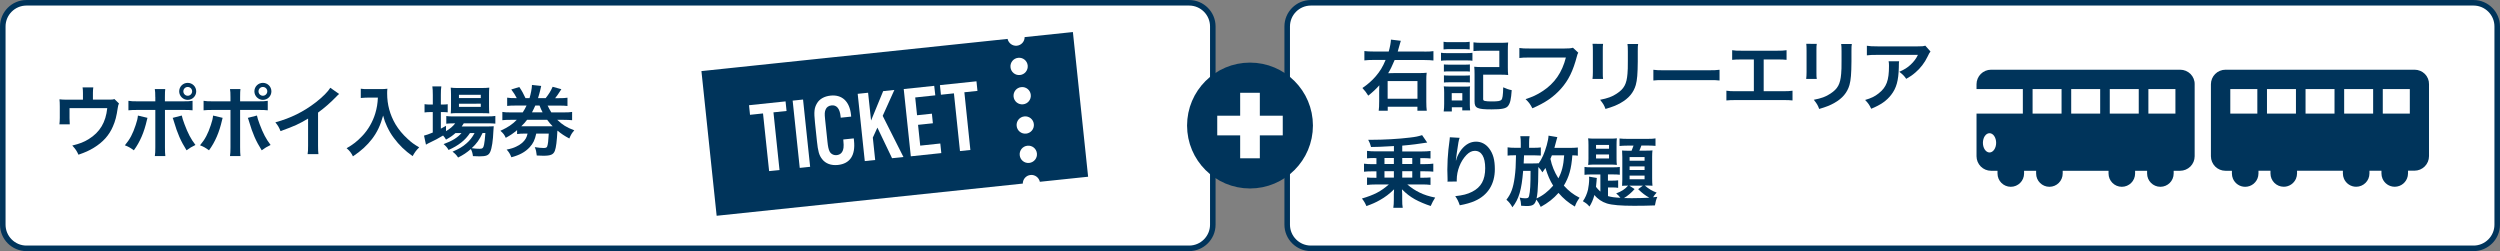
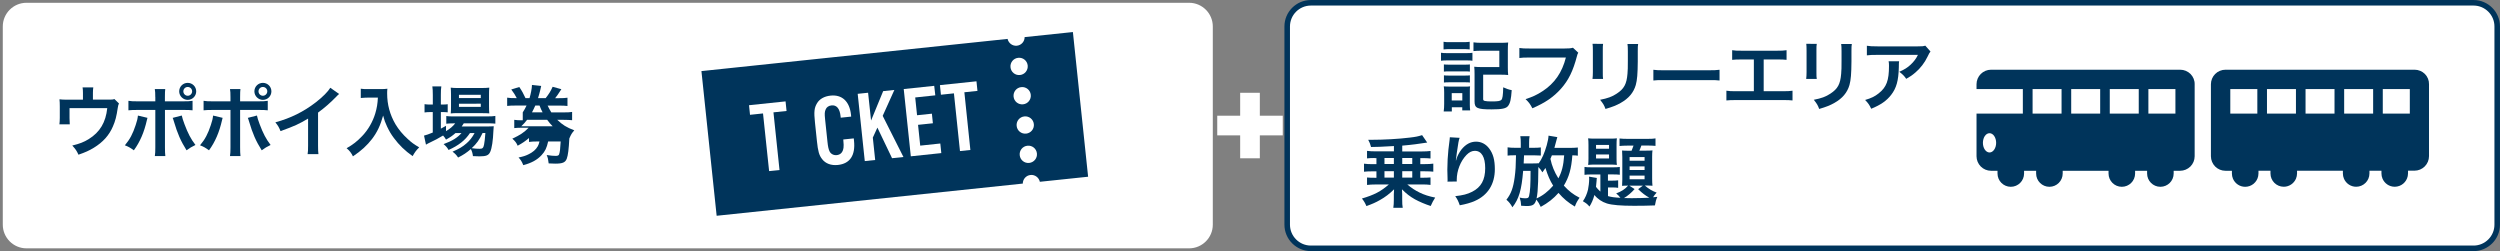
<svg xmlns="http://www.w3.org/2000/svg" version="1.1" id="ticket01" x="0px" y="0px" viewBox="0 0 528.92 53.12" style="enable-background:new 0 0 528.92 53.12;" xml:space="preserve">
  <rect x="0" y="0" width="528.92" height="53.12" fill="#808080" stroke="none" />
  <style type="text/css">
	.st0{fill:#FFFFFF;}
	.st1{fill:none;stroke:#00345B;stroke-width:1.172;stroke-miterlimit:10;}
	.st2{fill:#00345B;}
	.st3{fill:#00345B;stroke:#00345B;stroke-width:5.669;stroke-miterlimit:10;}
</style>
  <g>
    <g>
      <path class="st0" d="M0.59,5.59c0-2.75,2.25-5,5-5h246c2.75,0,5,2.25,5,5v41.95c0,2.75-2.25,5-5,5h-246c-2.75,0-5-2.25-5-5V5.59z" />
-       <path class="st1" d="M0.59,5.59c0-2.75,2.25-5,5-5h246c2.75,0,5,2.25,5,5v41.95c0,2.75-2.25,5-5,5h-246c-2.75,0-5-2.25-5-5V5.59z" />
    </g>
    <g>
      <path class="st0" d="M272.33,5.59c0-2.75,2.25-5,5-5h246c2.75,0,5,2.25,5,5v41.95c0,2.75-2.25,5-5,5h-246c-2.75,0-5-2.25-5-5V5.59    z" />
      <path class="st1" d="M272.33,5.59c0-2.75,2.25-5,5-5h246c2.75,0,5,2.25,5,5v41.95c0,2.75-2.25,5-5,5h-246c-2.75,0-5-2.25-5-5V5.59    z" />
    </g>
    <g>
      <g>
-         <path class="st2" d="M301.34,10.92c0.88,0,1.44-0.03,1.93-0.1v1.98c-0.51-0.06-1.06-0.1-1.9-0.1h-6.31     c-0.51,1.23-0.92,2.06-1.37,2.79c0.21-0.02,0.67-0.02,1.36-0.03h5.07c0.85,0,1.26-0.02,1.72-0.07c-0.07,0.52-0.08,0.96-0.08,1.67     v4.44c0,0.83,0.03,1.41,0.1,1.93h-1.98v-0.85h-6.28v0.85h-1.91c0.07-0.52,0.1-1.06,0.1-2.03v-2.4c0-0.29,0-0.57,0.03-0.95     c-0.69,0.77-1.36,1.41-2.34,2.19c-0.41-0.65-0.7-1.05-1.24-1.62c1.03-0.69,2.03-1.55,2.79-2.44c0.93-1.08,1.52-2.04,2.12-3.5     h-2.53c-0.83,0-1.42,0.03-1.96,0.1v-1.98c0.49,0.07,1.05,0.1,1.98,0.1h3.17c0.28-0.98,0.44-1.88,0.47-2.52l2.09,0.25     c-0.06,0.2-0.06,0.21-0.15,0.49c-0.02,0.07-0.05,0.16-0.08,0.29c-0.08,0.29-0.08,0.29-0.26,0.9c-0.05,0.21-0.1,0.34-0.16,0.59     H301.34z M293.58,20.89h6.31v-3.74h-6.31V20.89z" />
        <path class="st2" d="M304.86,11.16c0.39,0.06,0.7,0.08,1.31,0.08h4.04c0.67,0,0.95-0.02,1.31-0.07v1.68     c-0.34-0.05-0.57-0.07-1.24-0.07h-4.1c-0.57,0-0.92,0.02-1.31,0.07V11.16z M305.41,8.84c0.44,0.07,0.7,0.08,1.36,0.08h2.81     c0.65,0,0.92-0.02,1.36-0.08v1.62c-0.46-0.05-0.75-0.07-1.36-0.07h-2.81c-0.59,0-0.95,0.02-1.36,0.07V8.84z M305.44,23.58     c0.07-0.51,0.1-1.03,0.1-1.6v-2.42c0-0.52-0.02-0.88-0.08-1.29c0.41,0.03,0.65,0.05,1.27,0.05h3.2c0.64,0,0.82,0,1.09-0.05     c-0.05,0.36-0.05,0.57-0.05,1.18v2.75c0,0.39,0.03,0.88,0.07,1.16h-1.67V22.7h-2.21v0.88H305.44z M305.48,13.63     c0.33,0.03,0.54,0.05,1.08,0.05h3.37c0.54,0,0.75-0.02,1.05-0.05v1.52c-0.36-0.03-0.56-0.05-1.05-0.05h-3.37     c-0.52,0-0.75,0.02-1.08,0.05V13.63z M305.48,15.94c0.33,0.03,0.54,0.05,1.08,0.05h3.37c0.54,0,0.75-0.02,1.05-0.05v1.52     c-0.38-0.05-0.54-0.05-1.08-0.05h-3.35c-0.49,0-0.75,0.02-1.06,0.05V15.94z M307.14,21.25h2.24v-1.54h-2.24V21.25z M313.78,20.87     c0,0.33,0.08,0.42,0.38,0.49c0.31,0.07,0.8,0.1,1.44,0.1c1.29,0,1.8-0.08,2.04-0.33c0.25-0.25,0.36-0.98,0.39-2.66     c0.62,0.29,1.24,0.51,1.8,0.6c-0.13,1.9-0.31,2.73-0.75,3.32c-0.42,0.57-1.29,0.75-3.53,0.75c-2.99,0-3.58-0.26-3.58-1.65v-5.77     c0-0.78-0.02-1.09-0.07-1.6c0.49,0.05,0.93,0.07,1.63,0.07h3.68v-3.46h-3.77c-0.72,0-1.21,0.03-1.7,0.08V8.96     c0.52,0.07,1.03,0.1,1.72,0.1h3.95c0.72,0,1.19-0.02,1.67-0.07c-0.05,0.57-0.07,0.87-0.07,1.65v3.61c0,0.69,0.02,1.14,0.07,1.62     c-0.52-0.05-0.9-0.07-1.63-0.07h-3.66V20.87z" />
        <path class="st2" d="M333.91,11.15c-0.15,0.28-0.2,0.39-0.28,0.74c-0.82,3.12-1.78,5.08-3.35,6.85c-1.6,1.8-3.35,2.99-6.08,4.17     c-0.46-0.88-0.67-1.19-1.44-1.94c1.44-0.46,2.37-0.88,3.58-1.67c2.55-1.65,4.15-3.96,4.95-7.13h-7.78c-1.09,0-1.47,0.02-2.06,0.1     v-2.12c0.64,0.1,0.98,0.11,2.09,0.11h7.5c0.92,0,1.24-0.03,1.75-0.16L333.91,11.15z" />
        <path class="st2" d="M339.16,9.28c-0.06,0.46-0.06,0.6-0.06,1.47v4.51c0,0.82,0,1.03,0.06,1.44h-2.24     c0.05-0.38,0.08-0.88,0.08-1.47v-4.49c0-0.83-0.02-1.05-0.07-1.47L339.16,9.28z M346.58,9.3c-0.07,0.41-0.08,0.59-0.08,1.52v2.21     c-0.02,2.55-0.13,3.92-0.42,4.95c-0.47,1.63-1.52,2.86-3.22,3.81c-0.87,0.49-1.68,0.82-3.19,1.26c-0.29-0.8-0.46-1.08-1.14-1.94     c1.6-0.31,2.55-0.65,3.53-1.31c1.54-1.01,2.08-2.01,2.26-4.17c0.07-0.7,0.08-1.42,0.08-2.73v-2.04c0-0.83-0.02-1.18-0.08-1.55     H346.58z" />
        <path class="st2" d="M349.79,14.76c0.72,0.1,1.03,0.11,2.65,0.11h8.71c1.62,0,1.93-0.02,2.65-0.11v2.27     c-0.65-0.08-0.83-0.08-2.66-0.08h-8.68c-1.83,0-2.01,0-2.66,0.08V14.76z" />
        <path class="st2" d="M373.17,19.3h3.95c1.14,0,1.49-0.02,2.12-0.11v2.06c-0.59-0.07-1.01-0.08-2.09-0.08h-9.81     c-1.08,0-1.5,0.02-2.09,0.08v-2.06c0.64,0.1,0.98,0.11,2.12,0.11h3.69v-6.72h-2.5c-1.08,0-1.5,0.02-2.09,0.08v-2.04     c0.62,0.1,1.01,0.11,2.12,0.11h7.27c1.11,0,1.5-0.02,2.12-0.11v2.04c-0.59-0.07-1-0.08-2.09-0.08h-2.75V19.3z" />
        <path class="st2" d="M384.37,9.28c-0.07,0.46-0.07,0.6-0.07,1.47v4.51c0,0.82,0,1.03,0.07,1.44h-2.24     c0.05-0.38,0.08-0.88,0.08-1.47v-4.49c0-0.83-0.02-1.05-0.06-1.47L384.37,9.28z M391.79,9.3c-0.07,0.41-0.08,0.59-0.08,1.52v2.21     c-0.02,2.55-0.13,3.92-0.42,4.95c-0.47,1.63-1.52,2.86-3.22,3.81c-0.87,0.49-1.68,0.82-3.19,1.26c-0.29-0.8-0.46-1.08-1.14-1.94     c1.6-0.31,2.55-0.65,3.53-1.31c1.54-1.01,2.08-2.01,2.26-4.17c0.07-0.7,0.08-1.42,0.08-2.73v-2.04c0-0.83-0.02-1.18-0.08-1.55     H391.79z" />
        <path class="st2" d="M401.79,12.96c-0.05,0.31-0.05,0.33-0.06,1.32c-0.07,2.79-0.51,4.36-1.62,5.79     c-0.98,1.26-2.17,2.09-4.22,2.94c-0.42-0.88-0.64-1.18-1.29-1.86c1.32-0.39,2.06-0.75,2.86-1.39c1.67-1.32,2.19-2.73,2.19-5.82     c0-0.49-0.02-0.64-0.08-0.98H401.79z M408.43,10.9c-0.23,0.28-0.23,0.29-0.65,1.14c-0.57,1.21-1.52,2.44-2.52,3.28     c-0.65,0.57-1.19,0.93-1.96,1.36c-0.49-0.69-0.74-0.93-1.47-1.49c1.1-0.49,1.72-0.87,2.39-1.5c0.67-0.62,1.18-1.29,1.55-2.08     h-8.58c-1.14,0-1.55,0.02-2.22,0.1V9.68c0.62,0.1,1.13,0.13,2.25,0.13h8.53c0.98,0,1.13-0.02,1.58-0.15L408.43,10.9z" />
        <path class="st2" d="M290.82,33.43c-0.64,0-1.11,0.02-1.6,0.08v-1.59c0.49,0.07,1.13,0.1,1.78,0.1h3.91V30.9     c-3.25,0.18-3.25,0.18-4.84,0.2c-0.16-0.6-0.31-1-0.6-1.52c0.23,0,0.38,0,0.52,0c2.78,0,5.95-0.18,8.27-0.47     c1.36-0.16,1.73-0.25,2.61-0.52l1.08,1.57c-0.07,0-0.9,0.11-2.52,0.36c-0.77,0.1-1.7,0.2-2.76,0.29v1.23h4.18     c0.72,0,1.27-0.03,1.8-0.1v1.59c-0.46-0.05-1.05-0.08-1.62-0.08h-0.54v1.27h0.95c0.74,0,1.27-0.03,1.8-0.1v1.7     c-0.51-0.05-1-0.08-1.8-0.08h-0.95v1.36h0.54c0.67,0,1.11-0.02,1.62-0.06v1.58c-0.51-0.07-1.09-0.1-1.78-0.1h-3.14     c0.92,0.77,1.62,1.23,2.61,1.72c0.96,0.47,2.03,0.82,3.3,1.06c-0.39,0.59-0.65,1.11-0.95,1.78c-1.19-0.38-2.4-0.9-3.35-1.42     c-1.01-0.57-1.85-1.21-2.73-2.11c0.02,0.28,0.03,0.62,0.05,1.05v1.14c0,0.78,0.02,1.19,0.11,1.72h-1.99     c0.08-0.57,0.11-0.95,0.11-1.72v-1.16c0-0.15,0.02-0.49,0.05-1.03c-0.93,0.93-1.9,1.67-3.02,2.29c-0.82,0.47-1.6,0.82-2.83,1.26     c-0.26-0.62-0.54-1.09-0.95-1.6c2.6-0.77,4-1.5,5.69-2.97H291c-0.62,0-1.27,0.03-1.78,0.1v-1.58c0.49,0.05,0.95,0.06,1.6,0.06     h0.39v-1.36h-0.85c-0.8,0-1.31,0.03-1.78,0.08v-1.7c0.49,0.07,1.11,0.1,1.78,0.1h0.85v-1.27H290.82z M292.91,34.7h1.99v-1.27     h-1.99V34.7z M292.91,37.58h1.99v-1.36h-1.99V37.58z M298.79,33.43h-2.12v1.27h2.12V33.43z M298.79,36.22h-2.12v1.36h2.12V36.22z     " />
        <path class="st2" d="M308.81,29.16c-0.2,0.56-0.28,0.98-0.59,3.15c-0.11,0.69-0.18,1.24-0.21,1.63h0.05     c0.03-0.1,0.03-0.1,0.1-0.36c0.16-0.57,0.59-1.37,1.03-1.94c0.9-1.11,1.91-1.67,3.1-1.67c1.11,0,2.09,0.52,2.79,1.47     c0.82,1.09,1.18,2.42,1.18,4.35c0,3.15-1.47,5.51-4.22,6.72c-0.83,0.38-1.98,0.7-3.2,0.92c-0.33-0.93-0.51-1.29-0.96-1.93     c1.63-0.18,2.58-0.42,3.58-0.93c1.9-0.96,2.76-2.52,2.76-5c0-2.35-0.78-3.66-2.19-3.66c-0.62,0-1.19,0.28-1.77,0.87     c-1.27,1.32-2.06,3.33-2.06,5.28c0,0.08,0,0.2,0,0.34l-1.96,0.03c0.02-0.1,0.02-0.18,0.02-0.21c0-0.07,0-0.16,0-0.31     c-0.02-0.47-0.05-1.68-0.05-2.01c0-1.32,0.1-3.14,0.23-4.27l0.25-2.03c0.03-0.28,0.05-0.34,0.05-0.56L308.81,29.16z" />
        <path class="st2" d="M333.82,32.94c-0.34-0.05-0.49-0.07-1.16-0.08c-0.21,2.86-0.7,4.58-1.8,6.41c1.06,1.16,1.91,1.83,3.33,2.57     c-0.51,0.7-0.72,1.11-1,1.86c-1.41-0.83-2.42-1.68-3.46-2.89c-1.06,1.21-2.21,2.11-3.76,2.96c-0.26-0.6-0.54-1.06-0.93-1.55     c-0.33,1.11-0.74,1.37-2.12,1.37c-0.25,0-0.6-0.02-1.09-0.06c-0.03-0.67-0.1-1.05-0.31-1.73c0.38,0.1,0.8,0.15,1.11,0.15     c0.64,0,0.77-0.08,0.88-0.51c0.23-0.96,0.31-2.37,0.31-5.29h-1.57c-0.33,4.02-0.88,5.93-2.27,7.7c-0.39-0.72-0.78-1.19-1.27-1.59     c1-1.29,1.44-2.5,1.75-4.77c0.18-1.36,0.25-2.42,0.28-4.64h-0.26c-0.75,0-1.11,0.02-1.52,0.07v-1.75c0.49,0.07,0.92,0.1,1.68,0.1     h1.11v-1c0-0.64-0.02-1-0.1-1.45h1.96c-0.08,0.46-0.1,0.78-0.1,1.44v1.01h0.93c0.7,0,1.08-0.02,1.55-0.08v1.72     c-0.52-0.03-1-0.05-1.52-0.05h-2.03c-0.03,0.8-0.07,1.37-0.08,1.72h1.81c0.77,0,0.98,0,1.32-0.05v0.11     c0.75-1.03,1.26-2.19,1.75-3.91c0.23-0.82,0.36-1.52,0.38-2.03l1.86,0.31c-0.07,0.18-0.07,0.18-0.18,0.65     c-0.08,0.31-0.31,1.21-0.44,1.63h3.19c0.72,0,1.31-0.03,1.77-0.08V32.94z M328.6,39.28c-0.69-1.11-1.14-2.16-1.63-3.74     c-0.21,0.31-0.31,0.47-0.65,0.92c-0.21-0.39-0.44-0.69-0.85-1.13c-0.02,1.55-0.03,2.58-0.05,3.07c-0.05,1.65-0.15,2.81-0.33,3.58     C326.36,41.42,327.51,40.54,328.6,39.28z M328.33,32.86c-0.16,0.42-0.2,0.47-0.31,0.75c0.31,1.49,0.85,2.79,1.68,4.12     c0.72-1.31,1.08-2.7,1.23-4.87H328.33z" />
        <path class="st2" d="M338.56,36.91h-1.76c-0.85,0-1.14,0.02-1.57,0.08v-1.67c0.44,0.07,0.77,0.08,1.57,0.08h4.54     c0.59,0,0.93-0.02,1.36-0.08v1.65c-0.49-0.05-0.77-0.07-1.5-0.07h-1.01v1.32h0.85c0.52,0,0.92-0.02,1.31-0.07v1.59     c-0.38-0.07-0.74-0.08-1.32-0.08h-0.83v1.83c0.69,0.2,1.31,0.29,2.63,0.36c-0.29-0.38-0.54-0.64-0.9-0.93     c1.13-0.43,1.86-0.88,2.52-1.65c-0.62,0-0.92,0.02-1.27,0.05c0.03-0.36,0.05-0.78,0.05-1.34v-4.77c0-0.54-0.02-0.93-0.05-1.37     c0.38,0.03,0.65,0.05,1.36,0.05h0.65c0.16-0.38,0.29-0.74,0.41-1.08h-1.34c-0.64,0-1.19,0.03-1.62,0.08v-1.59     c0.47,0.05,1.01,0.08,1.77,0.08h4.12c0.85,0,1.32-0.03,1.72-0.1v1.58c-0.39-0.03-1.01-0.07-1.57-0.07h-1.42     c-0.16,0.47-0.25,0.69-0.43,1.08h1.41c0.69,0,0.98-0.02,1.37-0.05c-0.05,0.39-0.07,0.75-0.07,1.39v4.54     c0,0.62,0.02,1.09,0.07,1.55c-0.41-0.03-0.74-0.05-1.34-0.05h-0.28c0.83,0.72,1.52,1.13,2.5,1.5c-0.33,0.36-0.51,0.59-0.75,0.98     c0.29-0.02,0.47-0.03,0.9-0.08c-0.26,0.57-0.38,1.01-0.51,1.81c-1.11,0.05-2.97,0.08-4.4,0.08c-2.84,0-4.67-0.16-5.75-0.49     c-1.06-0.33-1.99-0.96-2.65-1.8c-0.28,1-0.59,1.73-1.05,2.45c-0.47-0.54-0.59-0.64-1.39-1.13c0.49-0.69,0.85-1.5,1.08-2.44     c0.13-0.56,0.25-1.63,0.25-2.29c0-0.15-0.02-0.26-0.03-0.47l1.65,0.28c-0.03,0.25-0.05,0.28-0.05,0.57     c-0.02,0.33-0.05,0.7-0.13,1.31c0.25,0.34,0.49,0.6,0.93,1.01V36.91z M336.07,30.68c0-0.59-0.02-1.01-0.07-1.42     c0.33,0.05,0.72,0.07,1.44,0.07h3.17c0.82,0,1.1-0.02,1.47-0.07c-0.05,0.41-0.07,0.7-0.07,1.44v2.78c0,0.74,0.02,1.01,0.07,1.41     c-0.46-0.05-0.87-0.07-1.44-0.07h-3.2c-0.59,0-0.98,0.02-1.44,0.07c0.05-0.42,0.07-0.72,0.07-1.42V30.68z M337.67,31.47h2.75     v-0.8h-2.75V31.47z M337.67,33.53h2.75v-0.85h-2.75V33.53z M345.83,40c-0.65,0.75-1.54,1.5-2.24,1.9     c0.57,0.02,1.14,0.03,1.63,0.03c1.14,0,2.66-0.05,3.73-0.1c-0.83-0.46-1.49-0.95-2.37-1.81l1-0.74h-2.86L345.83,40z M344.77,34     h3.17v-0.77h-3.17V34z M344.77,35.96h3.17v-0.75h-3.17V35.96z M344.77,37.92h3.17v-0.77h-3.17V37.92z" />
      </g>
    </g>
    <g>
      <g>
        <path class="st2" d="M513.03,15.65c-0.57-0.57-1.36-0.9-2.16-0.9h-8.57h-1.13h-20.64h-1.13h-8.57c-0.81,0-1.6,0.33-2.17,0.9     c-0.57,0.57-0.9,1.36-0.9,2.17v15.24c0,0.81,0.33,1.59,0.9,2.17c0.57,0.57,1.36,0.9,2.17,0.9h1.37v0.58     c0,0.39,0.08,0.76,0.22,1.09c0.43,1.01,1.42,1.72,2.59,1.72c0,0,0,0,0,0c1.36,0,2.49-0.97,2.75-2.25     c0.04-0.18,0.06-0.37,0.06-0.57v-0.58h2.54v0.58c0,1.55,1.26,2.81,2.81,2.81c0,0,0,0,0,0c1.16,0,2.16-0.71,2.59-1.72     c0.14-0.34,0.22-0.71,0.22-1.09v-0.58h9.7v0.58c0,0.39,0.08,0.76,0.22,1.09c0.43,1.01,1.42,1.72,2.59,1.72c0,0,0,0,0,0     c1.55,0,2.81-1.26,2.81-2.81v-0.58h2.54v0.58c0,0.39,0.08,0.76,0.22,1.09c0.43,1.01,1.42,1.72,2.59,1.72c0,0,0,0,0,0     c1.36,0,2.49-0.97,2.75-2.25c0.04-0.18,0.06-0.37,0.06-0.57v-0.58h1.38c0.81,0,1.59-0.33,2.16-0.9c0.57-0.57,0.9-1.36,0.9-2.17     V17.82C513.92,17.01,513.6,16.22,513.03,15.65z M477.58,24.04h-5.72v-5.2h5.72V24.04z M485.75,24.04h-6.13v-5.2h6.13V24.04z      M493.91,24.04h-6.13v-5.2h6.13V24.04z M502.08,24.04h-6.13v-5.2h6.13V24.04z M509.84,24.04h-5.72v-5.2h5.72V24.04z" />
        <path class="st2" d="M463.44,15.65c-0.57-0.57-1.36-0.9-2.17-0.9h-8.57h-1.13h-20.64h-1.13h-8.57c-0.81,0-1.59,0.33-2.16,0.9     c-0.57,0.57-0.9,1.36-0.9,2.17v1.02h9.8v5.2h-9.8v9.02c0,0.81,0.33,1.59,0.9,2.17c0.57,0.57,1.36,0.9,2.16,0.9h1.38v0.58     c0,1.55,1.26,2.81,2.81,2.81c1.55,0,2.81-1.26,2.81-2.81v-0.58h2.55v0.58c0,1.55,1.26,2.81,2.81,2.81c1.55,0,2.81-1.26,2.81-2.81     v-0.58h9.7v0.58c0,1.55,1.26,2.81,2.81,2.81c1.55,0,2.81-1.26,2.81-2.81v-0.58h2.54v0.58c0,1.55,1.26,2.81,2.81,2.81     c1.55,0,2.81-1.26,2.81-2.81v-0.58h1.37c0.8,0,1.59-0.33,2.17-0.9c0.57-0.57,0.9-1.36,0.9-2.17V17.82     C464.34,17.01,464.01,16.22,463.44,15.65z M420.92,32.26c-0.77,0-1.4-0.91-1.4-2.04c0-1.13,0.62-2.04,1.4-2.04     c0.77,0,1.4,0.91,1.4,2.04C422.32,31.34,421.69,32.26,420.92,32.26z M436.16,24.04h-6.13v-5.2h6.13V24.04z M444.33,24.04h-6.13     v-5.2h6.13V24.04z M452.49,24.04h-6.13v-5.2h6.13V24.04z M460.25,24.04h-5.72v-5.2h5.72V24.04z" />
      </g>
    </g>
    <g>
      <path class="st2" d="M226.99,6.78l-10.21,1.07c0,0.93-0.69,1.72-1.63,1.82c-0.94,0.1-1.78-0.54-1.98-1.44l-64.77,6.81l3.22,30.61    l64.77-6.81c0-0.93,0.69-1.72,1.63-1.82c0.94-0.1,1.78,0.54,1.98,1.44l10.21-1.07L226.99,6.78z M217.75,34.47    c-1.01,0.11-1.91-0.62-2.01-1.63c-0.11-1.01,0.62-1.91,1.63-2.01c1.01-0.11,1.91,0.62,2.01,1.63    C219.49,33.46,218.76,34.36,217.75,34.47z M217.1,28.27c-1.01,0.11-1.91-0.62-2.01-1.63c-0.11-1.01,0.62-1.91,1.63-2.01    c1.01-0.11,1.91,0.62,2.01,1.63C218.84,27.26,218.11,28.16,217.1,28.27z M216.45,22.07c-1.01,0.11-1.91-0.62-2.01-1.63    s0.62-1.91,1.63-2.01c1.01-0.11,1.91,0.62,2.01,1.63C218.19,21.06,217.46,21.97,216.45,22.07z M215.8,15.87    c-1.01,0.11-1.91-0.62-2.01-1.63c-0.11-1.01,0.62-1.91,1.63-2.01c1.01-0.11,1.91,0.62,2.01,1.63    C217.53,14.87,216.8,15.77,215.8,15.87z" />
      <g>
        <path class="st0" d="M164.92,35.97l-2.2,0.23L161.43,24l-2.75,0.29l-0.21-2.03l7.73-0.81l0.21,2.03l-2.77,0.29L164.92,35.97z" />
-         <path class="st0" d="M171.4,35.29l-2.2,0.23l-1.5-14.23l2.2-0.23L171.4,35.29z" />
        <path class="st0" d="M177.87,24.9l-0.03-0.3c-0.17-1.64-0.84-2.42-1.92-2.3c-0.6,0.06-1.04,0.37-1.23,0.84     c-0.23,0.5-0.25,0.93-0.13,2.08l0.5,4.74c0.11,1.09,0.24,1.64,0.46,2.09c0.27,0.53,0.87,0.84,1.51,0.77     c0.81-0.09,1.3-0.61,1.43-1.57c0.05-0.37,0.04-0.69-0.05-1.74l2.22-0.23l0.05,0.49c0.33,3.09-0.85,4.86-3.41,5.13     c-1.43,0.15-2.62-0.29-3.35-1.25c-0.63-0.82-0.86-1.64-1.08-3.75l-0.42-3.99c-0.24-2.26-0.15-3.07,0.42-4.04     c0.53-0.92,1.55-1.5,2.87-1.64c2.43-0.26,4.03,1.22,4.33,4.01l0.04,0.43L177.87,24.9z" />
        <path class="st0" d="M184.29,25.5l2.56-6.22l2.37-0.25l-2.47,5.48l4.39,8.71l-2.41,0.25l-3.1-6.47l-0.97,2.11l0.5,4.74l-2.2,0.23     l-1.5-14.23l2.2-0.23L184.29,25.5z" />
        <path class="st0" d="M197.88,20.17l-4.25,0.45l0.39,3.76l3.14-0.33l0.21,2.03l-3.14,0.33l0.46,4.4l4.25-0.45l0.21,2.03     l-6.45,0.68l-1.5-14.23l6.45-0.68L197.88,20.17z" />
        <path class="st0" d="M205.3,31.73l-2.2,0.23l-1.28-12.21l-2.75,0.29l-0.21-2.03l7.73-0.81l0.21,2.03l-2.77,0.29L205.3,31.73z" />
      </g>
    </g>
    <g>
      <g>
        <path class="st2" d="M25.17,21.89c-0.15,0.31-0.16,0.41-0.25,0.9c-0.28,1.88-0.52,2.79-1.03,3.96c-0.8,1.88-2.11,3.33-4.04,4.51     c-0.98,0.6-1.83,0.98-3.25,1.47c-0.38-0.83-0.57-1.13-1.31-1.94c1.55-0.38,2.45-0.72,3.48-1.36c2.37-1.47,3.61-3.55,3.92-6.55     h-7.98v2.11c0,0.51,0.02,0.95,0.05,1.31h-2.19c0.05-0.41,0.08-0.92,0.08-1.37v-2.37c0-0.69-0.02-1.11-0.07-1.55     c0.57,0.07,0.87,0.08,1.77,0.08h3.2v-1.41c0-0.52-0.02-0.82-0.08-1.19h2.27c-0.05,0.28-0.08,0.72-0.08,1.18v1.41h2.94     c1.21,0,1.21,0,1.6-0.13L25.17,21.89z" />
        <path class="st2" d="M31.2,24.93c-0.05,0.2-0.07,0.21-0.13,0.51c-0.57,2.53-1.45,4.58-2.75,6.36c-0.8-0.57-1.08-0.74-1.9-1.06     c1.08-1.29,1.67-2.42,2.29-4.3c0.29-0.85,0.41-1.36,0.47-1.99L31.2,24.93z M32.85,20.52c0-0.82-0.02-1.23-0.1-1.68h2.21     c-0.05,0.47-0.07,0.7-0.07,1.73v0.87h3.74c1.13,0,1.49-0.02,2.11-0.11v2.01c-0.57-0.07-1-0.08-2.08-0.08H34.9v7.93     c0,0.83,0.02,1.31,0.08,1.83h-2.22c0.08-0.52,0.1-1,0.1-1.85v-7.91h-3.63c-1.06,0-1.49,0.02-2.06,0.08v-2.01     c0.62,0.1,0.98,0.11,2.09,0.11h3.6V20.52z M38.46,24.44c0.11,0.54,0.25,0.96,0.57,1.83c0.74,1.96,1.34,3.12,2.32,4.4     c-0.85,0.42-1.13,0.59-1.88,1.13c-1.24-1.98-1.91-3.51-2.68-6.11c-0.13-0.44-0.15-0.51-0.26-0.75L38.46,24.44z M41.51,19.33     c0,1-0.8,1.8-1.8,1.8c-0.98,0-1.8-0.82-1.8-1.8c0-1,0.8-1.8,1.8-1.8C40.71,17.53,41.51,18.33,41.51,19.33z M38.79,19.33     c0,0.51,0.42,0.93,0.93,0.93c0.51,0,0.93-0.43,0.93-0.93c0-0.52-0.41-0.93-0.93-0.93C39.21,18.39,38.79,18.82,38.79,19.33z" />
        <path class="st2" d="M47.1,24.93c-0.05,0.2-0.07,0.21-0.13,0.51c-0.57,2.53-1.45,4.58-2.75,6.36c-0.8-0.57-1.08-0.74-1.9-1.06     c1.08-1.29,1.67-2.42,2.29-4.3c0.29-0.85,0.41-1.36,0.47-1.99L47.1,24.93z M48.76,20.52c0-0.82-0.02-1.23-0.1-1.68h2.21     c-0.05,0.47-0.07,0.7-0.07,1.73v0.87h3.74c1.13,0,1.49-0.02,2.11-0.11v2.01c-0.57-0.07-1-0.08-2.08-0.08H50.8v7.93     c0,0.83,0.02,1.31,0.08,1.83h-2.22c0.08-0.52,0.1-1,0.1-1.85v-7.91h-3.63c-1.06,0-1.49,0.02-2.06,0.08v-2.01     c0.62,0.1,0.98,0.11,2.09,0.11h3.6V20.52z M54.36,24.44c0.11,0.54,0.25,0.96,0.57,1.83c0.74,1.96,1.34,3.12,2.32,4.4     c-0.85,0.42-1.13,0.59-1.88,1.13c-1.24-1.98-1.91-3.51-2.68-6.11c-0.13-0.44-0.15-0.51-0.26-0.75L54.36,24.44z M57.42,19.33     c0,1-0.8,1.8-1.8,1.8c-0.98,0-1.8-0.82-1.8-1.8c0-1,0.8-1.8,1.8-1.8C56.62,17.53,57.42,18.33,57.42,19.33z M54.69,19.33     c0,0.51,0.42,0.93,0.93,0.93c0.51,0,0.93-0.43,0.93-0.93c0-0.52-0.41-0.93-0.93-0.93C55.11,18.39,54.69,18.82,54.69,19.33z" />
        <path class="st2" d="M71.75,19.88c-0.28,0.25-0.36,0.31-0.6,0.57c-1.23,1.27-2.45,2.34-3.86,3.37v6.98c0,0.9,0.02,1.37,0.08,1.81     h-2.29c0.08-0.47,0.1-0.8,0.1-1.77v-5.75c-1.91,1.14-2.83,1.57-5.83,2.65c-0.34-0.85-0.52-1.13-1.09-1.86     c3.24-0.88,5.98-2.24,8.58-4.25c1.45-1.13,2.57-2.26,3.04-3.06L71.75,19.88z" />
        <path class="st2" d="M77.9,20.65c-0.44,0-0.93,0.03-1.57,0.08v-1.96c0.47,0.07,0.82,0.08,1.54,0.08h2.6     c0.67,0,1.11-0.02,1.49-0.08c-0.05,0.47-0.05,0.62-0.05,1.03c0,2.32,0.59,4.48,1.75,6.47c0.69,1.14,1.49,2.12,2.61,3.14     c0.83,0.77,1.31,1.11,2.42,1.77c-0.62,0.6-0.93,1.03-1.39,1.85c-1.63-1.14-2.86-2.34-3.97-3.84c-0.6-0.8-0.96-1.42-1.44-2.42     c-0.42-0.9-0.57-1.31-0.83-2.32c-0.59,2.09-1.24,3.48-2.34,4.94c-1.05,1.36-2.27,2.5-4.05,3.69c-0.34-0.72-0.72-1.21-1.34-1.72     c1.39-0.8,2.19-1.42,3.29-2.57c1.27-1.32,2.27-3.07,2.79-4.84c0.33-1.13,0.47-1.98,0.54-3.3H77.9z" />
        <path class="st2" d="M96.37,28.15c-0.69,0.6-1.05,0.85-2.01,1.39c-0.2-0.36-0.28-0.47-0.62-0.87c-0.93,0.57-1.73,1-3.25,1.72     c-0.02,0.02-0.1,0.07-0.21,0.13c-0.03,0.02-0.1,0.03-0.16,0.08l-0.41-1.91c0.44-0.1,1.03-0.31,1.85-0.65v-4.33h-0.47     c-0.47,0-0.85,0.02-1.27,0.08v-1.75c0.38,0.07,0.75,0.08,1.29,0.08h0.46v-2.03c0-0.83-0.03-1.32-0.1-1.81h1.9     c-0.08,0.52-0.1,0.96-0.1,1.83v2.01h0.29c0.54,0,0.87-0.02,1.16-0.07v1.72c-0.39-0.05-0.7-0.06-1.14-0.06h-0.31v3.51     c0.44-0.23,0.57-0.31,1.09-0.6v1.13c0.9-0.54,1.47-1.03,1.94-1.65h-0.36c-0.69,0-1.13,0.03-1.52,0.08v-1.63     c0.38,0.07,0.8,0.08,1.54,0.08h7.14c0.78,0,1.29-0.03,1.7-0.1v1.63c-0.46-0.05-0.98-0.07-1.68-0.07h-5     c-0.15,0.26-0.23,0.38-0.44,0.67h5.2c0.8,0,1.11-0.02,1.58-0.05c-0.03,0.26-0.05,0.47-0.07,0.96c-0.08,2.06-0.33,3.71-0.67,4.45     c-0.33,0.75-0.85,0.96-2.29,0.96c-0.44,0-0.74-0.02-1.37-0.05c-0.07-0.6-0.2-1.03-0.44-1.5c-0.88,0.77-1.57,1.23-2.7,1.8     c-0.36-0.54-0.62-0.82-1.18-1.24c1.44-0.62,2.12-1.03,2.97-1.77c0.67-0.57,1.19-1.24,1.7-2.17h-0.98c-1,1.52-2.4,2.63-4.53,3.58     c-0.28-0.51-0.52-0.78-1.05-1.24c1.86-0.69,2.94-1.36,3.79-2.34H96.37z M96.86,23.93c-0.64,0-1.18,0.02-1.5,0.07     c0.05-0.46,0.06-0.93,0.06-1.58v-2.39c0-0.7-0.02-0.98-0.06-1.49c0.51,0.07,0.88,0.08,1.65,0.08h4.76c0.82,0,1.27-0.02,1.75-0.08     c-0.05,0.46-0.06,0.78-0.06,1.62v2.26c0,0.72,0.02,1.19,0.06,1.57c-0.34-0.03-0.83-0.05-1.49-0.05H96.86z M97.1,20.75h4.62v-0.69     H97.1V20.75z M97.1,22.61h4.62v-0.67H97.1V22.61z M102.09,28.15c-0.64,1.39-1.27,2.27-2.29,3.2c0.67,0.1,1.21,0.13,1.68,0.13     c0.6,0,0.78-0.16,0.93-0.87c0.11-0.57,0.2-1.29,0.28-2.47H102.09z" />
-         <path class="st2" d="M110.6,23.77c0.34-0.52,0.54-0.88,0.8-1.44h-2.3c-0.8,0-1.26,0.02-1.8,0.08v-1.75     c0.47,0.08,0.92,0.1,1.8,0.1h0.23c-0.29-0.59-0.62-1.11-1.16-1.83l1.7-0.52c0.51,0.74,0.92,1.49,1.31,2.35h0.85     c0.26-0.83,0.51-2.12,0.51-2.66c0-0.03,0-0.07,0-0.13l1.96,0.21c-0.07,0.23-0.13,0.56-0.21,0.93c-0.1,0.44-0.28,1.06-0.46,1.65     h1.62c0.7-0.9,1.05-1.45,1.47-2.4l1.85,0.51c-0.83,1.27-0.93,1.42-1.32,1.9h0.78c0.92,0,1.32-0.02,1.83-0.1v1.75     c-0.54-0.07-1.03-0.08-1.83-0.08h-2.37c0.34,0.7,0.46,0.9,0.78,1.44h2.55c0.96,0,1.36-0.02,1.85-0.1v1.75     c-0.52-0.05-1.05-0.08-1.85-0.08h-1.29c1.05,1.03,1.99,1.62,3.6,2.22c-0.52,0.6-0.69,0.88-1.05,1.73     c-1.14-0.62-1.6-0.93-2.52-1.67c-0.11,2.24-0.28,3.58-0.54,4.27c-0.31,0.8-0.87,1.05-2.44,1.05c-0.38,0-0.7-0.02-1.39-0.05     c-0.1-0.88-0.16-1.16-0.42-1.77c0.83,0.13,1.42,0.18,1.91,0.18c0.42,0,0.65-0.1,0.72-0.34c0.16-0.46,0.25-1.11,0.33-2.71h-2.65     c-0.29,1.34-0.64,2.08-1.39,2.89c-0.92,1-2.14,1.67-3.87,2.12c-0.29-0.74-0.54-1.13-1-1.62c1.01-0.21,1.47-0.36,2.06-0.65     c0.98-0.47,1.59-1,2.01-1.73c0.16-0.31,0.23-0.49,0.36-1.01h-0.49c-0.77,0-1.24,0.03-1.73,0.1v-0.83     c-0.83,0.69-1.34,1.05-2.4,1.63c-0.25-0.6-0.52-0.96-1.13-1.49c1.67-0.78,2.47-1.31,3.46-2.32h-1.24c-0.85,0-1.31,0.02-1.81,0.08     v-1.75c0.47,0.08,0.92,0.1,1.81,0.1H110.6z M111.52,25.34c-0.41,0.54-0.74,0.9-1.23,1.37c0.21,0,0.31,0,0.54,0h5.39     c0.29,0,0.39,0,0.7,0c-0.46-0.46-0.77-0.83-1.16-1.37H111.52z M114.8,23.77c-0.28-0.54-0.38-0.74-0.65-1.44h-0.9     c-0.23,0.52-0.41,0.9-0.7,1.44H114.8z" />
+         <path class="st2" d="M110.6,23.77c0.34-0.52,0.54-0.88,0.8-1.44h-2.3c-0.8,0-1.26,0.02-1.8,0.08v-1.75     c0.47,0.08,0.92,0.1,1.8,0.1h0.23c-0.29-0.59-0.62-1.11-1.16-1.83l1.7-0.52c0.51,0.74,0.92,1.49,1.31,2.35h0.85     c0.26-0.83,0.51-2.12,0.51-2.66c0-0.03,0-0.07,0-0.13l1.96,0.21c-0.07,0.23-0.13,0.56-0.21,0.93c-0.1,0.44-0.28,1.06-0.46,1.65     h1.62c0.7-0.9,1.05-1.45,1.47-2.4l1.85,0.51c-0.83,1.27-0.93,1.42-1.32,1.9h0.78c0.92,0,1.32-0.02,1.83-0.1v1.75     c-0.54-0.07-1.03-0.08-1.83-0.08h-2.37c0.34,0.7,0.46,0.9,0.78,1.44h2.55c0.96,0,1.36-0.02,1.85-0.1v1.75     c-0.52-0.05-1.05-0.08-1.85-0.08h-1.29c1.05,1.03,1.99,1.62,3.6,2.22c-0.52,0.6-0.69,0.88-1.05,1.73     c-0.11,2.24-0.28,3.58-0.54,4.27c-0.31,0.8-0.87,1.05-2.44,1.05c-0.38,0-0.7-0.02-1.39-0.05     c-0.1-0.88-0.16-1.16-0.42-1.77c0.83,0.13,1.42,0.18,1.91,0.18c0.42,0,0.65-0.1,0.72-0.34c0.16-0.46,0.25-1.11,0.33-2.71h-2.65     c-0.29,1.34-0.64,2.08-1.39,2.89c-0.92,1-2.14,1.67-3.87,2.12c-0.29-0.74-0.54-1.13-1-1.62c1.01-0.21,1.47-0.36,2.06-0.65     c0.98-0.47,1.59-1,2.01-1.73c0.16-0.31,0.23-0.49,0.36-1.01h-0.49c-0.77,0-1.24,0.03-1.73,0.1v-0.83     c-0.83,0.69-1.34,1.05-2.4,1.63c-0.25-0.6-0.52-0.96-1.13-1.49c1.67-0.78,2.47-1.31,3.46-2.32h-1.24c-0.85,0-1.31,0.02-1.81,0.08     v-1.75c0.47,0.08,0.92,0.1,1.81,0.1H110.6z M111.52,25.34c-0.41,0.54-0.74,0.9-1.23,1.37c0.21,0,0.31,0,0.54,0h5.39     c0.29,0,0.39,0,0.7,0c-0.46-0.46-0.77-0.83-1.16-1.37H111.52z M114.8,23.77c-0.28-0.54-0.38-0.74-0.65-1.44h-0.9     c-0.23,0.52-0.41,0.9-0.7,1.44H114.8z" />
      </g>
    </g>
    <g>
-       <circle class="st3" cx="264.46" cy="26.56" r="10.48" />
      <polygon class="st0" points="271.39,24.48 266.54,24.48 266.54,19.63 262.38,19.63 262.38,24.48 257.53,24.48 257.53,28.64     262.38,28.64 262.38,33.49 266.54,33.49 266.54,28.64 271.39,28.64   " />
    </g>
  </g>
</svg>